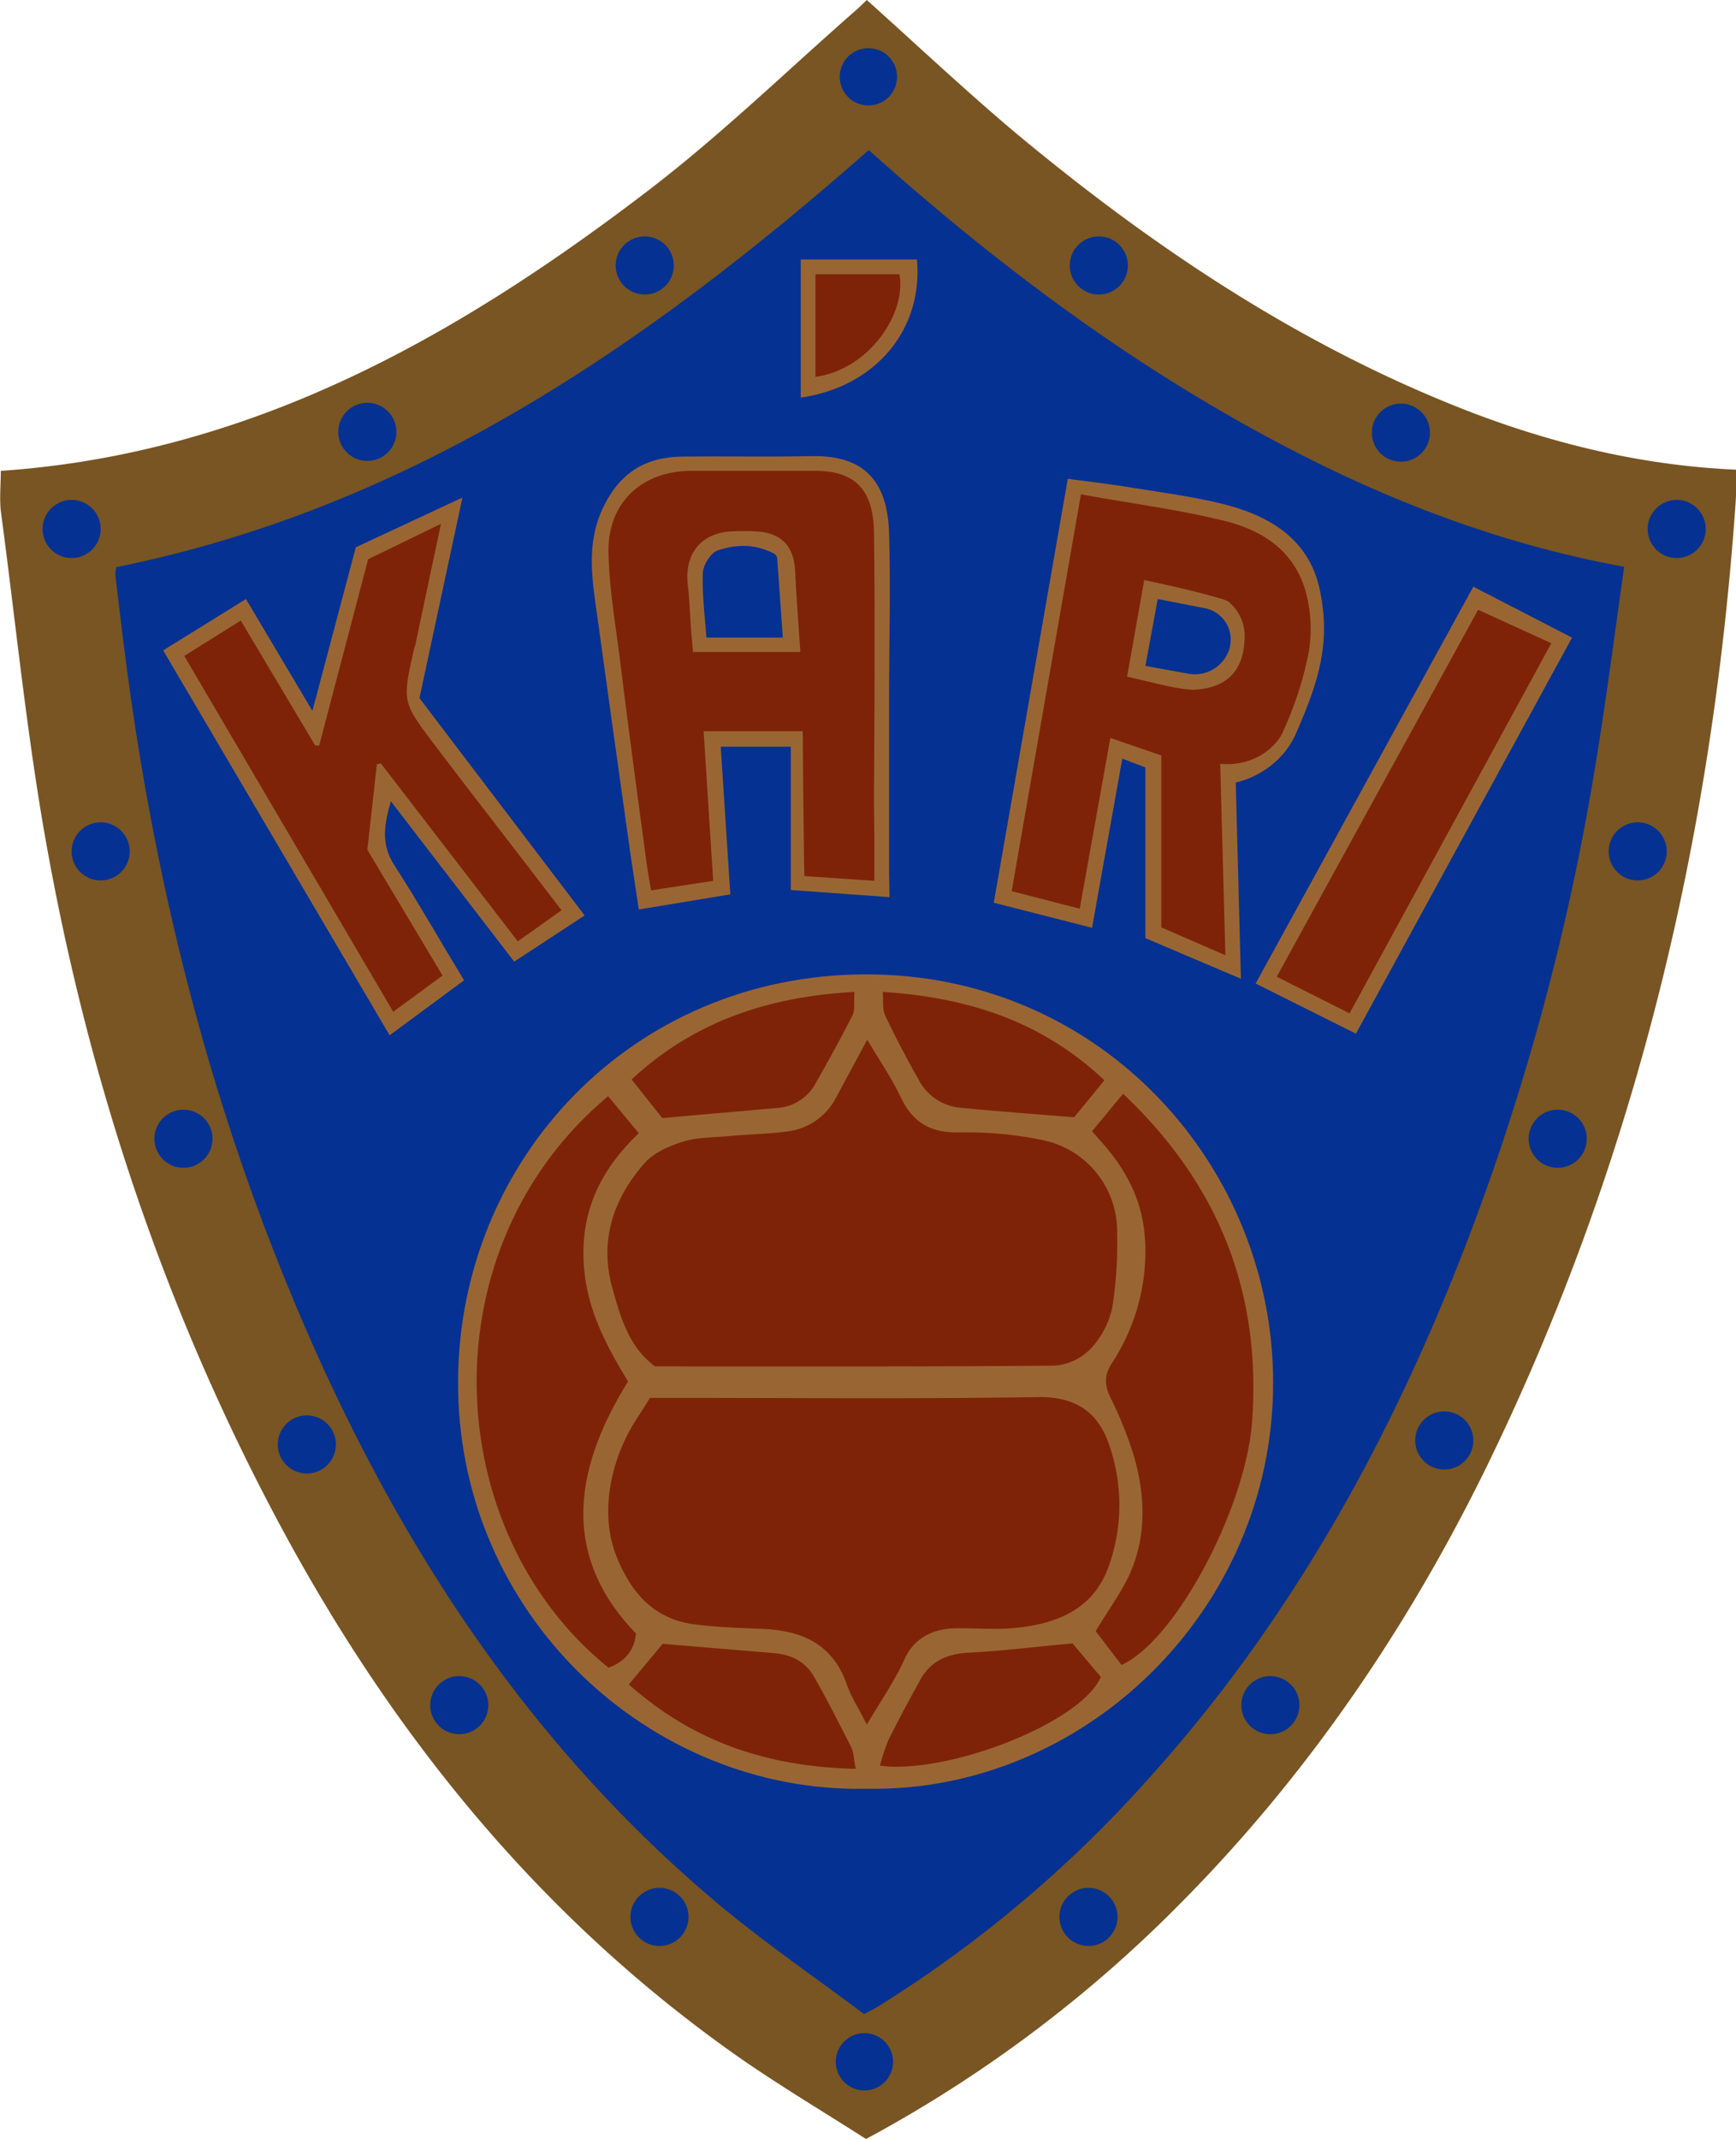
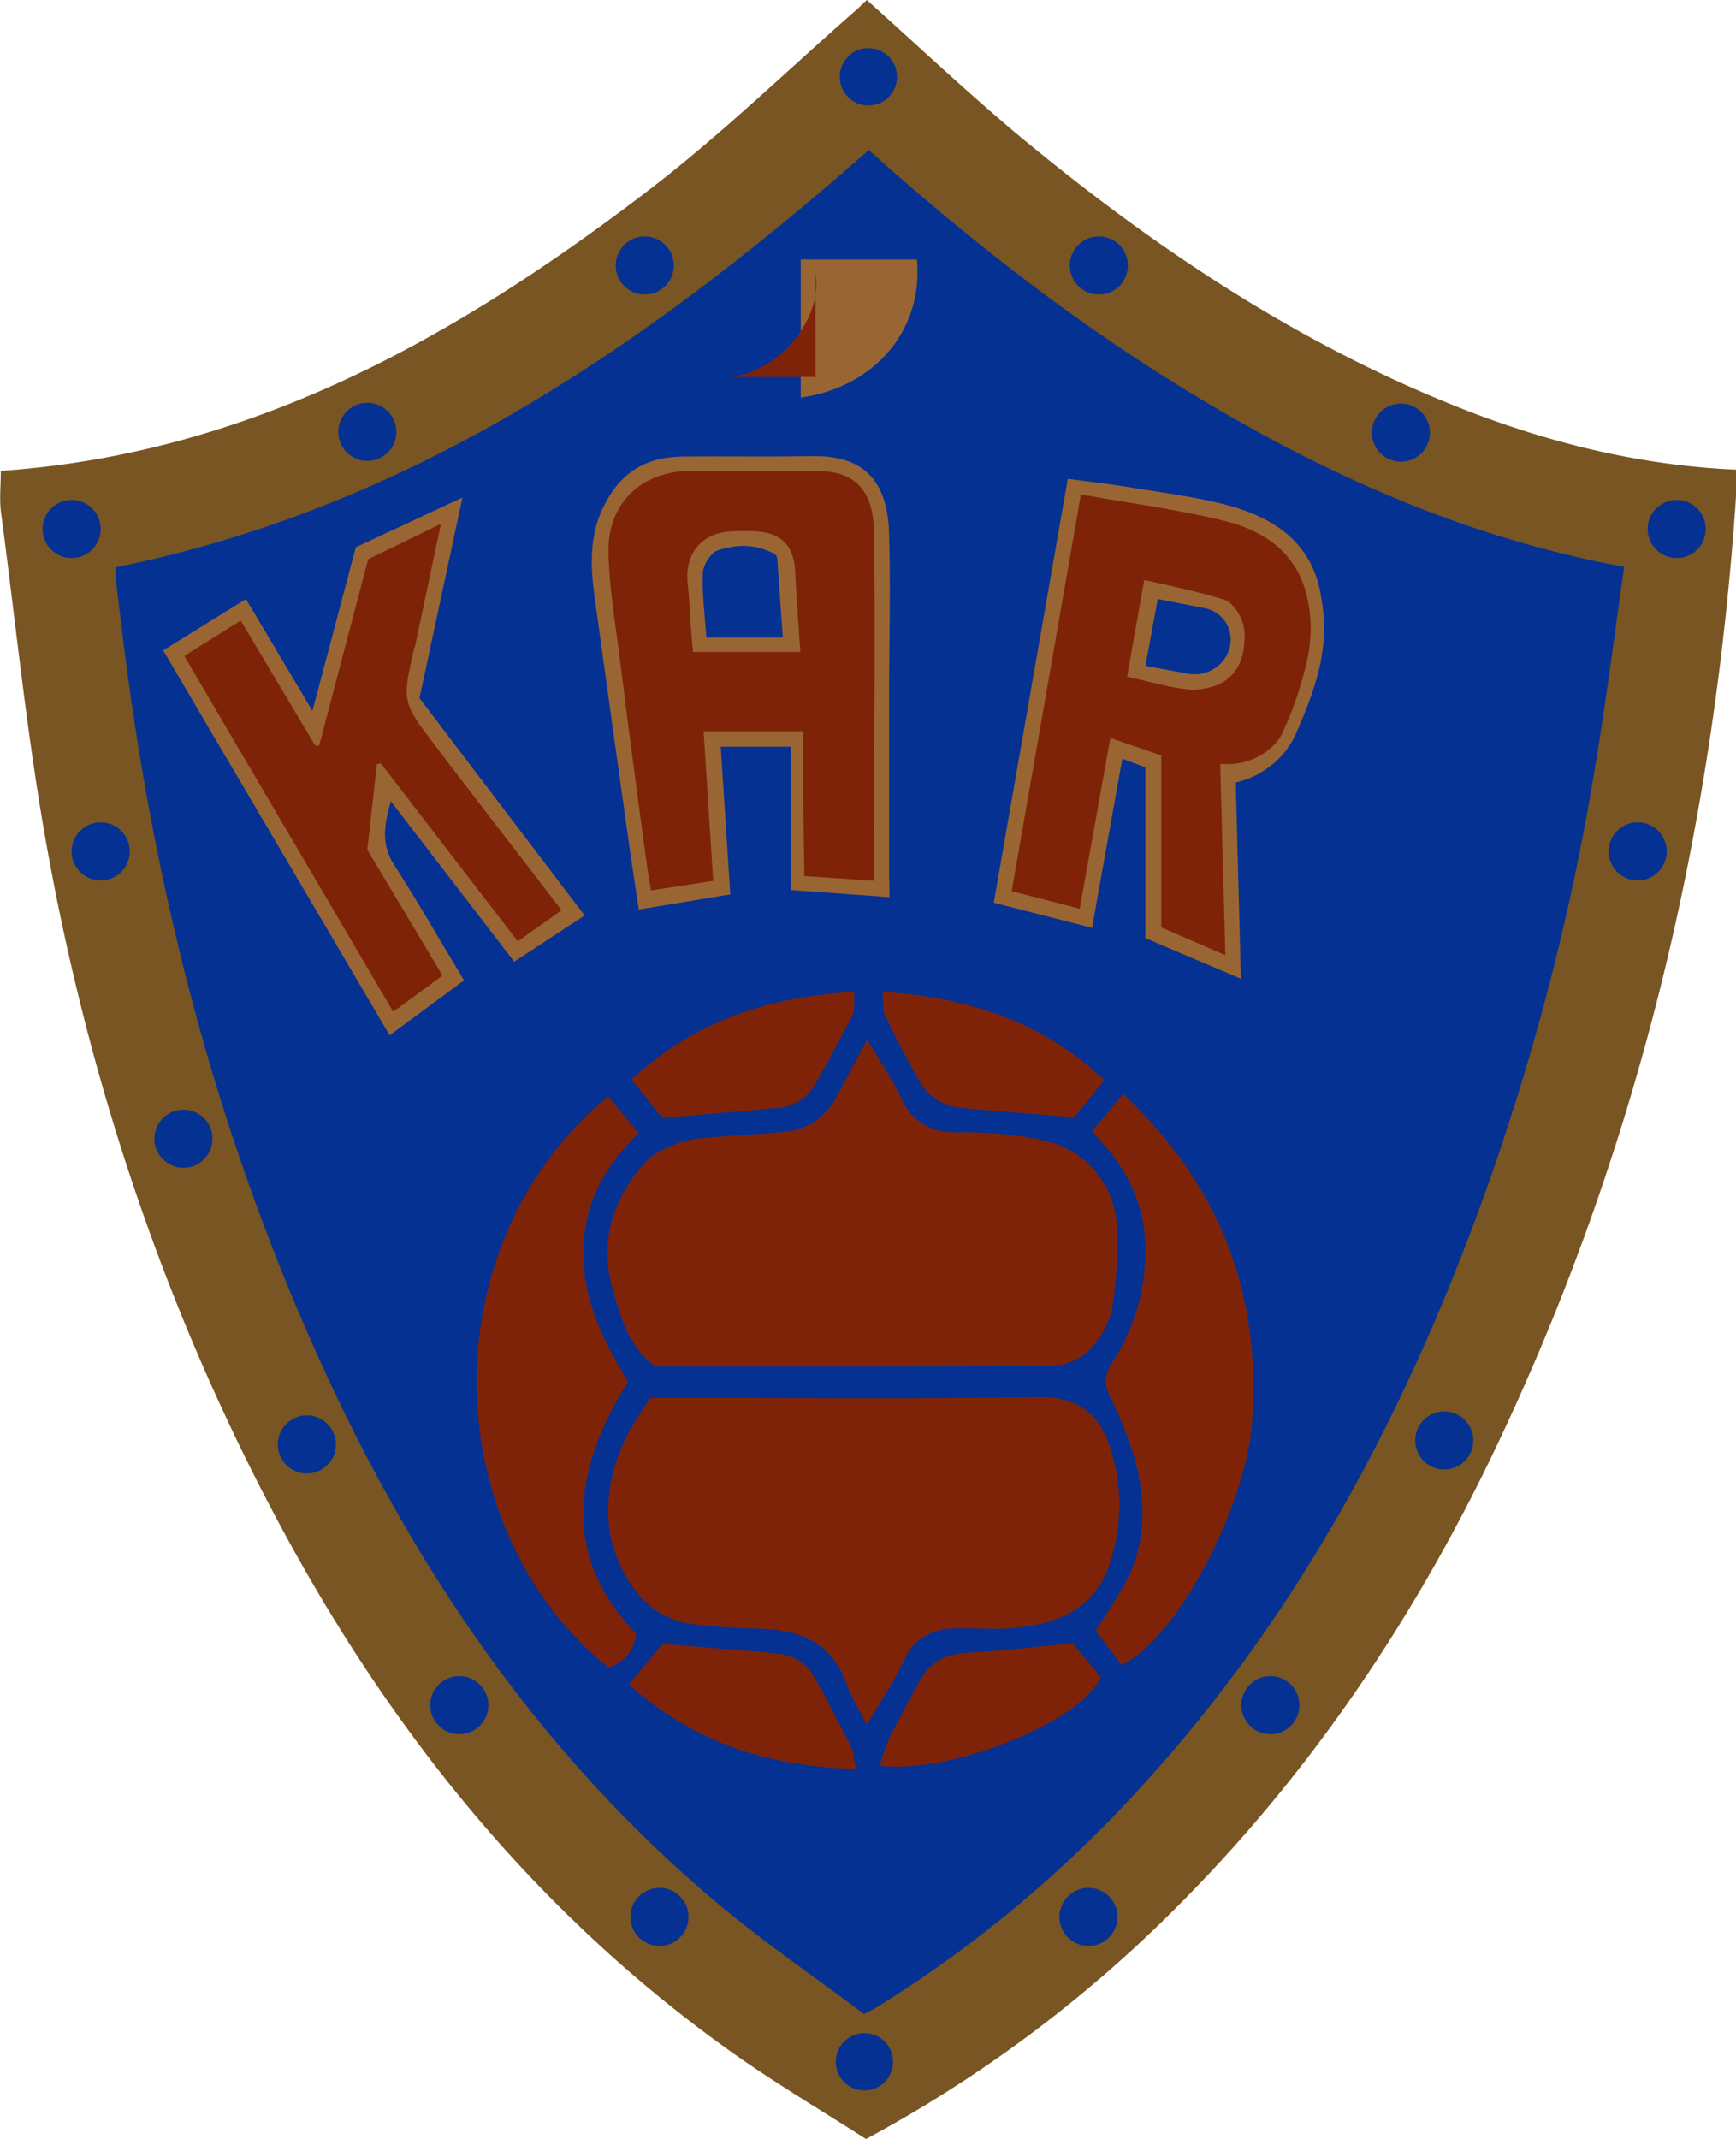
<svg xmlns="http://www.w3.org/2000/svg" viewBox="0 0 436.2 537.4">
  <title>kari</title>
  <path d="M19.1,133.8C97.4,118.2,159.9,75.7,218.6,24.9c28.6,25.2,59.1,48.4,92.5,67.7s68.6,34.1,107.7,41.1c-2.7,18.3-5,36.2-8,54.1a620.7,620.7,0,0,1-23.9,95c-20.8,61.6-49.9,118.8-94.5,167.5a327.7,327.7,0,0,1-72,59.5l-3.1,1.6c-13.2-9.8-27.3-19.2-40.2-30.1-53.7-44.9-89.3-102.1-115-165.9C41.9,265.2,29,213.1,21.9,159.6c-1.1-7.9-2-15.8-3-23.7a10.5,10.5,0,0,1,.2-2.1" transform="translate(0.1 -1.3)" fill="#053192" />
  <path d="M436.1,119.3c-22.6-1-44-6-64.9-13.8C328.1,89.2,290.3,64,255.1,34.7,242.4,24,230.3,12.6,217.7,1.3l-2.3,2.2C198,18.7,181.4,34.9,163,49,114.8,85.9,62.9,115.3.1,119.6c0,3.8-.4,7.4.1,10.8C4,158.9,6.8,187.6,12,215.8c10.6,58.1,29.2,113.8,56.9,166.1,28.5,53.9,65.8,100.4,116,135.8,10.7,7.5,22,14.2,32.6,21a331.9,331.9,0,0,0,78.9-59.1c31.6-31.8,56.6-68.4,76.4-108.5,37.7-76.8,57.3-158.4,63.2-243.5a76.3,76.3,0,0,0,.1-8.3m-58.3,168c-19.8,59.3-47.3,114.4-89.6,161.2a311.7,311.7,0,0,1-68.3,57.3l-2.9,1.5c-12.5-9.4-25.9-18.5-38.1-28.9-50.9-43.2-84.6-98.3-109-159.7-19.2-48.3-31.4-98.5-38.2-150-1-7.6-1.9-15.2-2.8-22.8a10.3,10.3,0,0,1,.2-2.1c74.2-15,133.5-55.9,189.1-104.8,27.1,24.3,56,46.6,87.7,65.1s65,32.8,102.1,39.6c-2.5,17.6-4.7,34.9-7.6,52.1a605,605,0,0,1-22.6,91.4" transform="translate(0.1 -1.3)" fill="#785522" />
  <circle cx="162" cy="66.7" r="7.3" fill="#053192" />
  <circle cx="92.3" cy="108.5" r="7.3" fill="#053192" />
  <circle cx="18" cy="132.9" r="7.3" fill="#053192" />
  <circle cx="25.3" cy="213.9" r="7.3" fill="#053192" />
  <circle cx="46.1" cy="286.1" r="7.3" fill="#053192" />
  <circle cx="77.1" cy="362.9" r="7.3" fill="#053192" />
  <circle cx="115.4" cy="428.4" r="7.3" fill="#053192" />
  <circle cx="165.7" cy="481.6" r="7.3" fill="#053192" />
  <circle cx="217.2" cy="518" r="7.2" fill="#053192" />
  <circle cx="273.5" cy="481.6" r="7.3" fill="#053192" />
  <circle cx="319.2" cy="428.4" r="7.3" fill="#053192" />
  <circle cx="362.9" cy="361.9" r="7.3" fill="#053192" />
-   <circle cx="391.4" cy="286.1" r="7.3" fill="#053192" />
  <circle cx="411.5" cy="213.9" r="7.3" fill="#053192" />
  <circle cx="421.3" cy="132.9" r="7.3" fill="#053192" />
  <circle cx="352" cy="108.7" r="7.3" fill="#053192" />
  <circle cx="276.1" cy="66.7" r="7.3" fill="#053192" />
  <circle cx="218.2" cy="19.3" r="7.2" fill="#053192" />
-   <path d="M217.4,246.1c-58.7.1-102.1,46.5-102.4,102-.4,58.8,48.3,103.8,102.6,102.6,54.3,1.1,102.2-44.5,102.2-102,0-54.3-43-102.7-102.4-102.6" transform="translate(0.1 -1.3)" fill="#963" />
  <path d="M40.9,164.7l20.8-12.9,16.7,28.1,10.9-41.1,26.8-12.5-10.8,50.4,41.5,54.6-17.7,11.6-31-40.3c-1.7,6-2.5,10.9.9,16.1,6,9.3,11.5,19,17.5,28.9L97.8,261.4" transform="translate(0.1 -1.3)" fill="#963" />
  <path d="M310.4,197.9l1.3,49.3-24-10.2V194.1l-5.8-2.2-7.6,42.5-24.7-6.3,18.6-106.5c5.4.7,10.4,1.3,15.4,2.1,7.9,1.3,15.8,2.3,23.5,4.2,11.7,2.9,21.7,8.8,24.4,21.5s.2,22.1-5.8,35.8a20.9,20.9,0,0,1-8.1,9.6,22,22,0,0,1-7.2,3.1" transform="translate(0.1 -1.3)" fill="#963" />
  <path d="M223.4,226.7l-24.8-1.8v-36H181l2.4,37.1-23,3.8c-.9-6.3-1.9-12.3-2.7-18.3q-3.9-27.6-7.7-55.2c-1.3-9.2-2.9-18.4,1.4-27.4s10.8-12.8,20.1-12.9,21.6.1,32.5-.1c12.7-.2,18.9,5.9,19.3,19.4s0,27.6,0,41.5v44" transform="translate(0.1 -1.3)" fill="#963" />
-   <path d="M315.4,248.4l54.7-99.7,24.8,12.8L340.6,261" transform="translate(0.1 -1.3)" fill="#963" />
  <path d="M230.3,66.5c1.6,17.7-10.5,32-29.2,34.7V66.5" transform="translate(0.1 -1.3)" fill="#963" />
  <path d="M217.8,262.5c3.2,5.4,6.1,9.6,8.3,14.2,3,6.5,7.5,9.3,14.9,9.1a94.9,94.9,0,0,1,21.2,2,23.4,23.4,0,0,1,18.4,23.1,104.5,104.5,0,0,1-1.2,18.8,21.7,21.7,0,0,1-5.4,10.4,14.1,14.1,0,0,1-9.1,4.3c-33.4.3-66.9.2-100.4.2-6.5-4.8-8.6-12.1-10.6-19.2-3.5-12-.1-22.7,7.9-31.8,2.3-2.7,6.3-4.4,9.8-5.5s7.8-1,11.8-1.4,9.9-.5,14.8-1.2a15.9,15.9,0,0,0,11.7-8.3l7.9-14.7" transform="translate(0.1 -1.3)" fill="#7f2308" />
  <path d="M217.7,434.6c-2.1-4.2-4-7.1-5.1-10.3-3.7-10.4-11.8-13.5-21.9-13.8-5.5-.2-10.9-.4-16.3-1.1-10.3-1.3-16-8.1-19.6-17.1s-2.3-19.9,2.2-29.4c1.7-3.7,4.2-7,6.2-10.4h6.3c30.3,0,60.6.3,90.9-.2,9.5-.2,15.3,3.5,18.2,12a45.9,45.9,0,0,1,0,30.2c-3.8,11.1-13.1,14.8-23.7,15.8-4.9.5-10,0-15,.1s-10.1,2-12.7,7.7-5.9,10.4-9.5,16.5" transform="translate(0.1 -1.3)" fill="#7f2308" />
  <path d="M281.7,419.6l-6.5-8.5c3.3-5.5,6.7-10,8.8-14.9,4-9.3,3.6-19.2.9-28.8a98.2,98.2,0,0,0-5.9-14.8c-1.5-3.1-1.8-5.5.2-8.7a51.4,51.4,0,0,0,8.5-29.1c-.2-10.7-4.1-18.6-10.6-26.1l-2.8-3.2,7.8-9.4c24.1,22.8,34.8,50,32.4,82.5-1.6,21.4-19,54.7-32.8,61" transform="translate(0.1 -1.3)" fill="#7f2308" />
  <path d="M157.7,348.4c-14.9,23.9-15.7,45,2,63.3-.4,4.4-2.9,7.1-6.9,8.6-42.5-34.3-45.8-105.4-.1-143.6l7.7,9.3c-9.1,8.7-14.1,18.5-13.9,30.8s5.3,21.8,11.2,31.6" transform="translate(0.1 -1.3)" fill="#7f2308" />
  <path d="M214.9,445.7c-22.1-.5-40.7-6.7-57-21.2l8.5-10.2,27.6,2.3c4.5.3,8.2,2,10.4,5.9,3.3,5.7,6.3,11.7,9.3,17.6.7,1.2.7,3,1.2,5.6" transform="translate(0.1 -1.3)" fill="#7f2308" />
  <path d="M214.6,250.5c-.2,2.5.2,4.4-.5,5.9-3,5.9-6.2,11.7-9.5,17.5a11.9,11.9,0,0,1-9.9,5.8l-28.4,2.5-7.7-9.7c15.7-14.6,34.4-20.8,56-22" transform="translate(0.1 -1.3)" fill="#7f2308" />
  <path d="M221,444.9a51.1,51.1,0,0,1,2.2-6.6c2.5-5,5.2-10,7.9-14.9s6.9-6.6,12.3-6.9c8.4-.4,16.7-1.5,26-2.3l7.1,8.4c-4.9,11.6-38.7,24.6-55.5,22.3" transform="translate(0.1 -1.3)" fill="#7f2308" />
  <path d="M277.4,272.7l-7.6,9.3c-10-.8-19.4-1.5-28.7-2.4a13.1,13.1,0,0,1-10.3-6.9c-3-5.3-5.9-10.8-8.5-16.3-.7-1.5-.4-3.4-.6-5.9,21.2,1.4,39.8,7.2,55.7,22.2" transform="translate(0.1 -1.3)" fill="#7f2308" />
  <path d="M46.2,166.1l14.2-8.9,18.7,31.4h1l12.3-46.8,18.3-8.9-6.5,30.7a3.2,3.2,0,0,0-.3.9c-2.9,13-3,13.1,5.1,23.8,10.4,13.7,21,27.3,32,41.7l-11,7.8L95.6,193.1l-1,.2-2.4,21.5,18.9,31.6-12.4,9.1" transform="translate(0.1 -1.3)" fill="#7f2308" />
  <path d="M291.7,191.1l-12.8-4.4-7.7,42.9-17.1-4.4,17.4-99.7c12.1,2.2,23.7,3.7,35,6.4,9.6,2.2,18,6.9,21.3,17.4a35.3,35.3,0,0,1,.5,18,88.1,88.1,0,0,1-5.8,17.3c-1.7,4.6-7.9,9.4-16,8.6l1.3,48.1-16.1-7m-4.3-87.2-4.3,24.2c6,1.3,11.1,2.9,16.3,3.3,6.9-.2,12.8-3.1,13.2-12.5a11.2,11.2,0,0,0-4.1-9.7l-.9-.4c-6.5-2-13-3.4-20.3-5" transform="translate(0.1 -1.3)" fill="#7f2308" />
  <path d="M219.6,222.6,202,221.4c-.2-12.1-.3-23.9-.4-36.4H176.7l2.4,37.6L163.5,225c-.8-4.2-1.3-8-1.8-11.9q-3.2-23.3-6.1-46.6c-1.1-8.7-2.6-17.3-2.8-26.1-.4-12.6,8.2-20.8,20.8-20.8h30.9c10.3-.1,14.9,4.8,15,15.6.3,22.6.1,45.3,0,67.9.1,6.4.1,12.6.1,19.5M201,165.1c-.5-7.4-1-13.8-1.3-20.2s-3.4-9.7-9.8-10.1a59.4,59.4,0,0,0-6,0c-7.7.3-12,5.5-11.2,13.2.5,4.4.6,8.9,1,13.3.1,1.4.3,2.8.3,3.8" transform="translate(0.1 -1.3)" fill="#7f2308" />
-   <path d="M339,255.9l-18.3-9.2,50.6-92.2,18.4,8.4" transform="translate(0.1 -1.3)" fill="#7f2308" />
-   <path d="M204.8,96V70.2h21.1c1.8,10-7.7,23.9-21.1,25.8" transform="translate(0.1 -1.3)" fill="#7f2308" />
+   <path d="M204.8,96V70.2c1.8,10-7.7,23.9-21.1,25.8" transform="translate(0.1 -1.3)" fill="#7f2308" />
  <path d="M298.7,170.6l-11-2,3.1-16.8,11.8,2.3a8,8,0,0,1,6.4,9.3v.2a9.1,9.1,0,0,1-10.3,7" transform="translate(0.1 -1.3)" fill="#053192" />
  <path d="M196.6,161.5H177.4c-.4-5.5-1.1-10.9-.9-16.3.1-2,2-5,3.7-5.6,4.5-1.5,9.2-1.8,14.2.8a1.6,1.6,0,0,1,.8,1.3" transform="translate(0.1 -1.3)" fill="#053192" />
</svg>